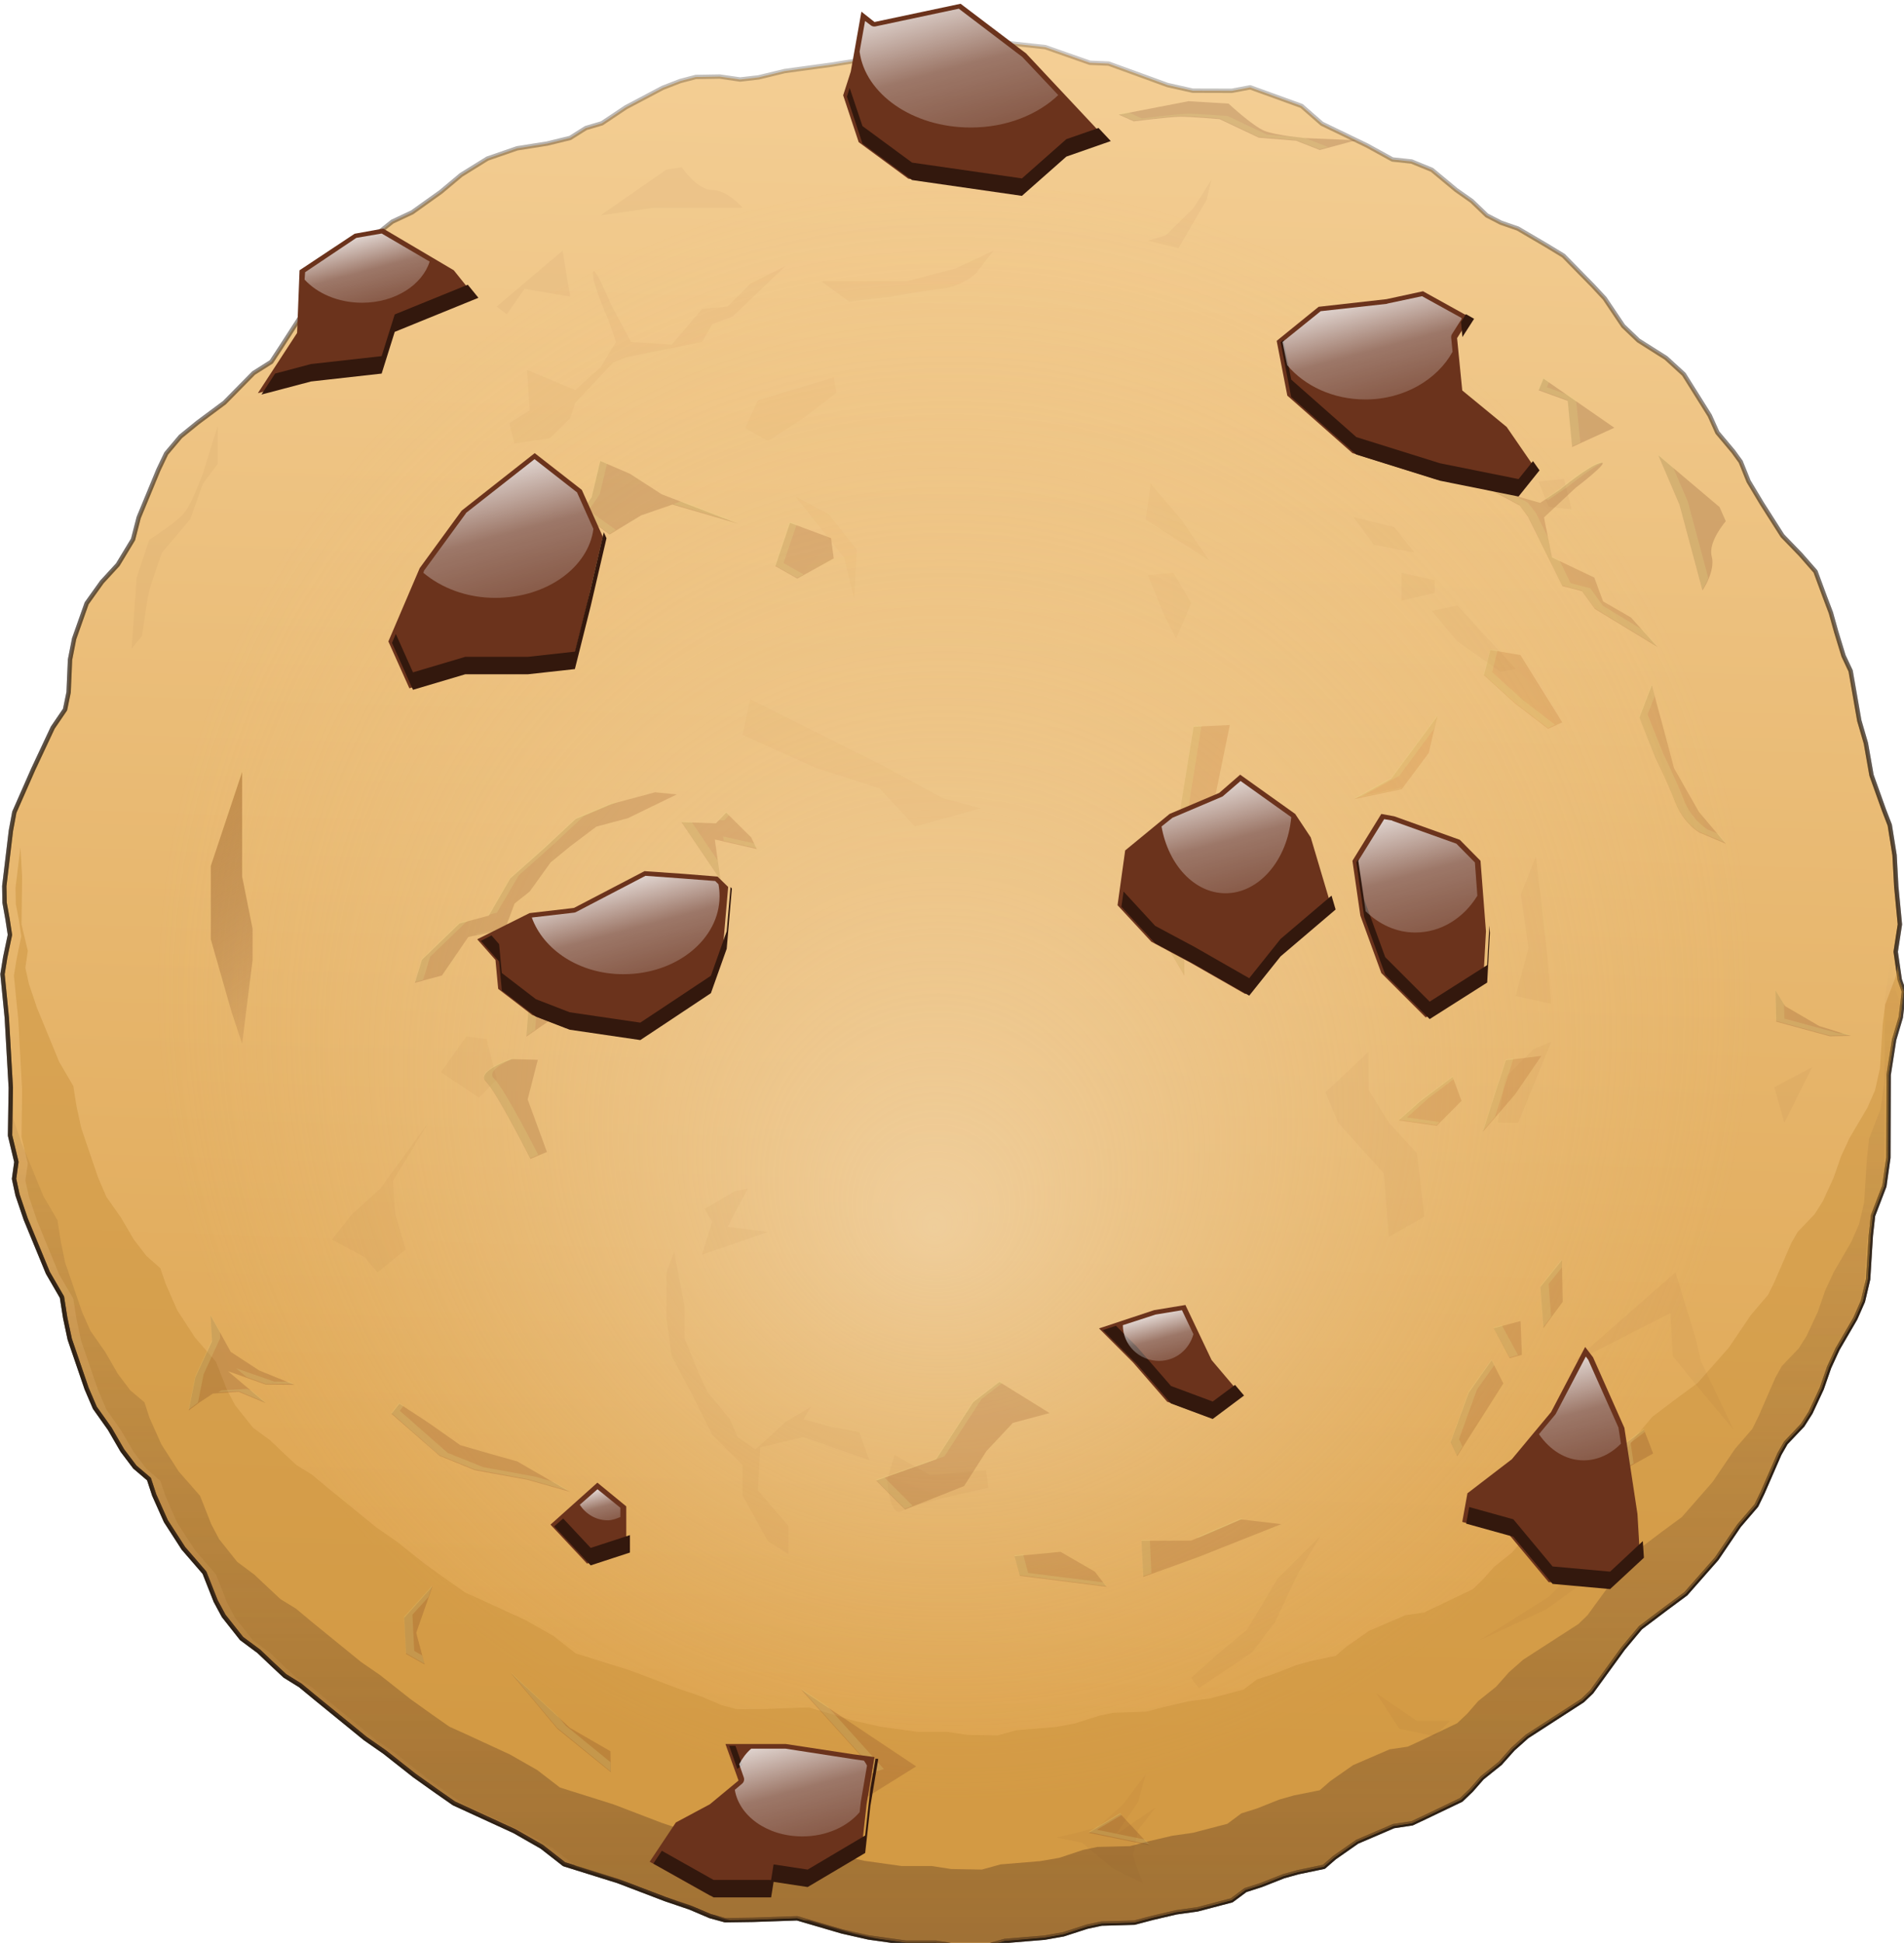
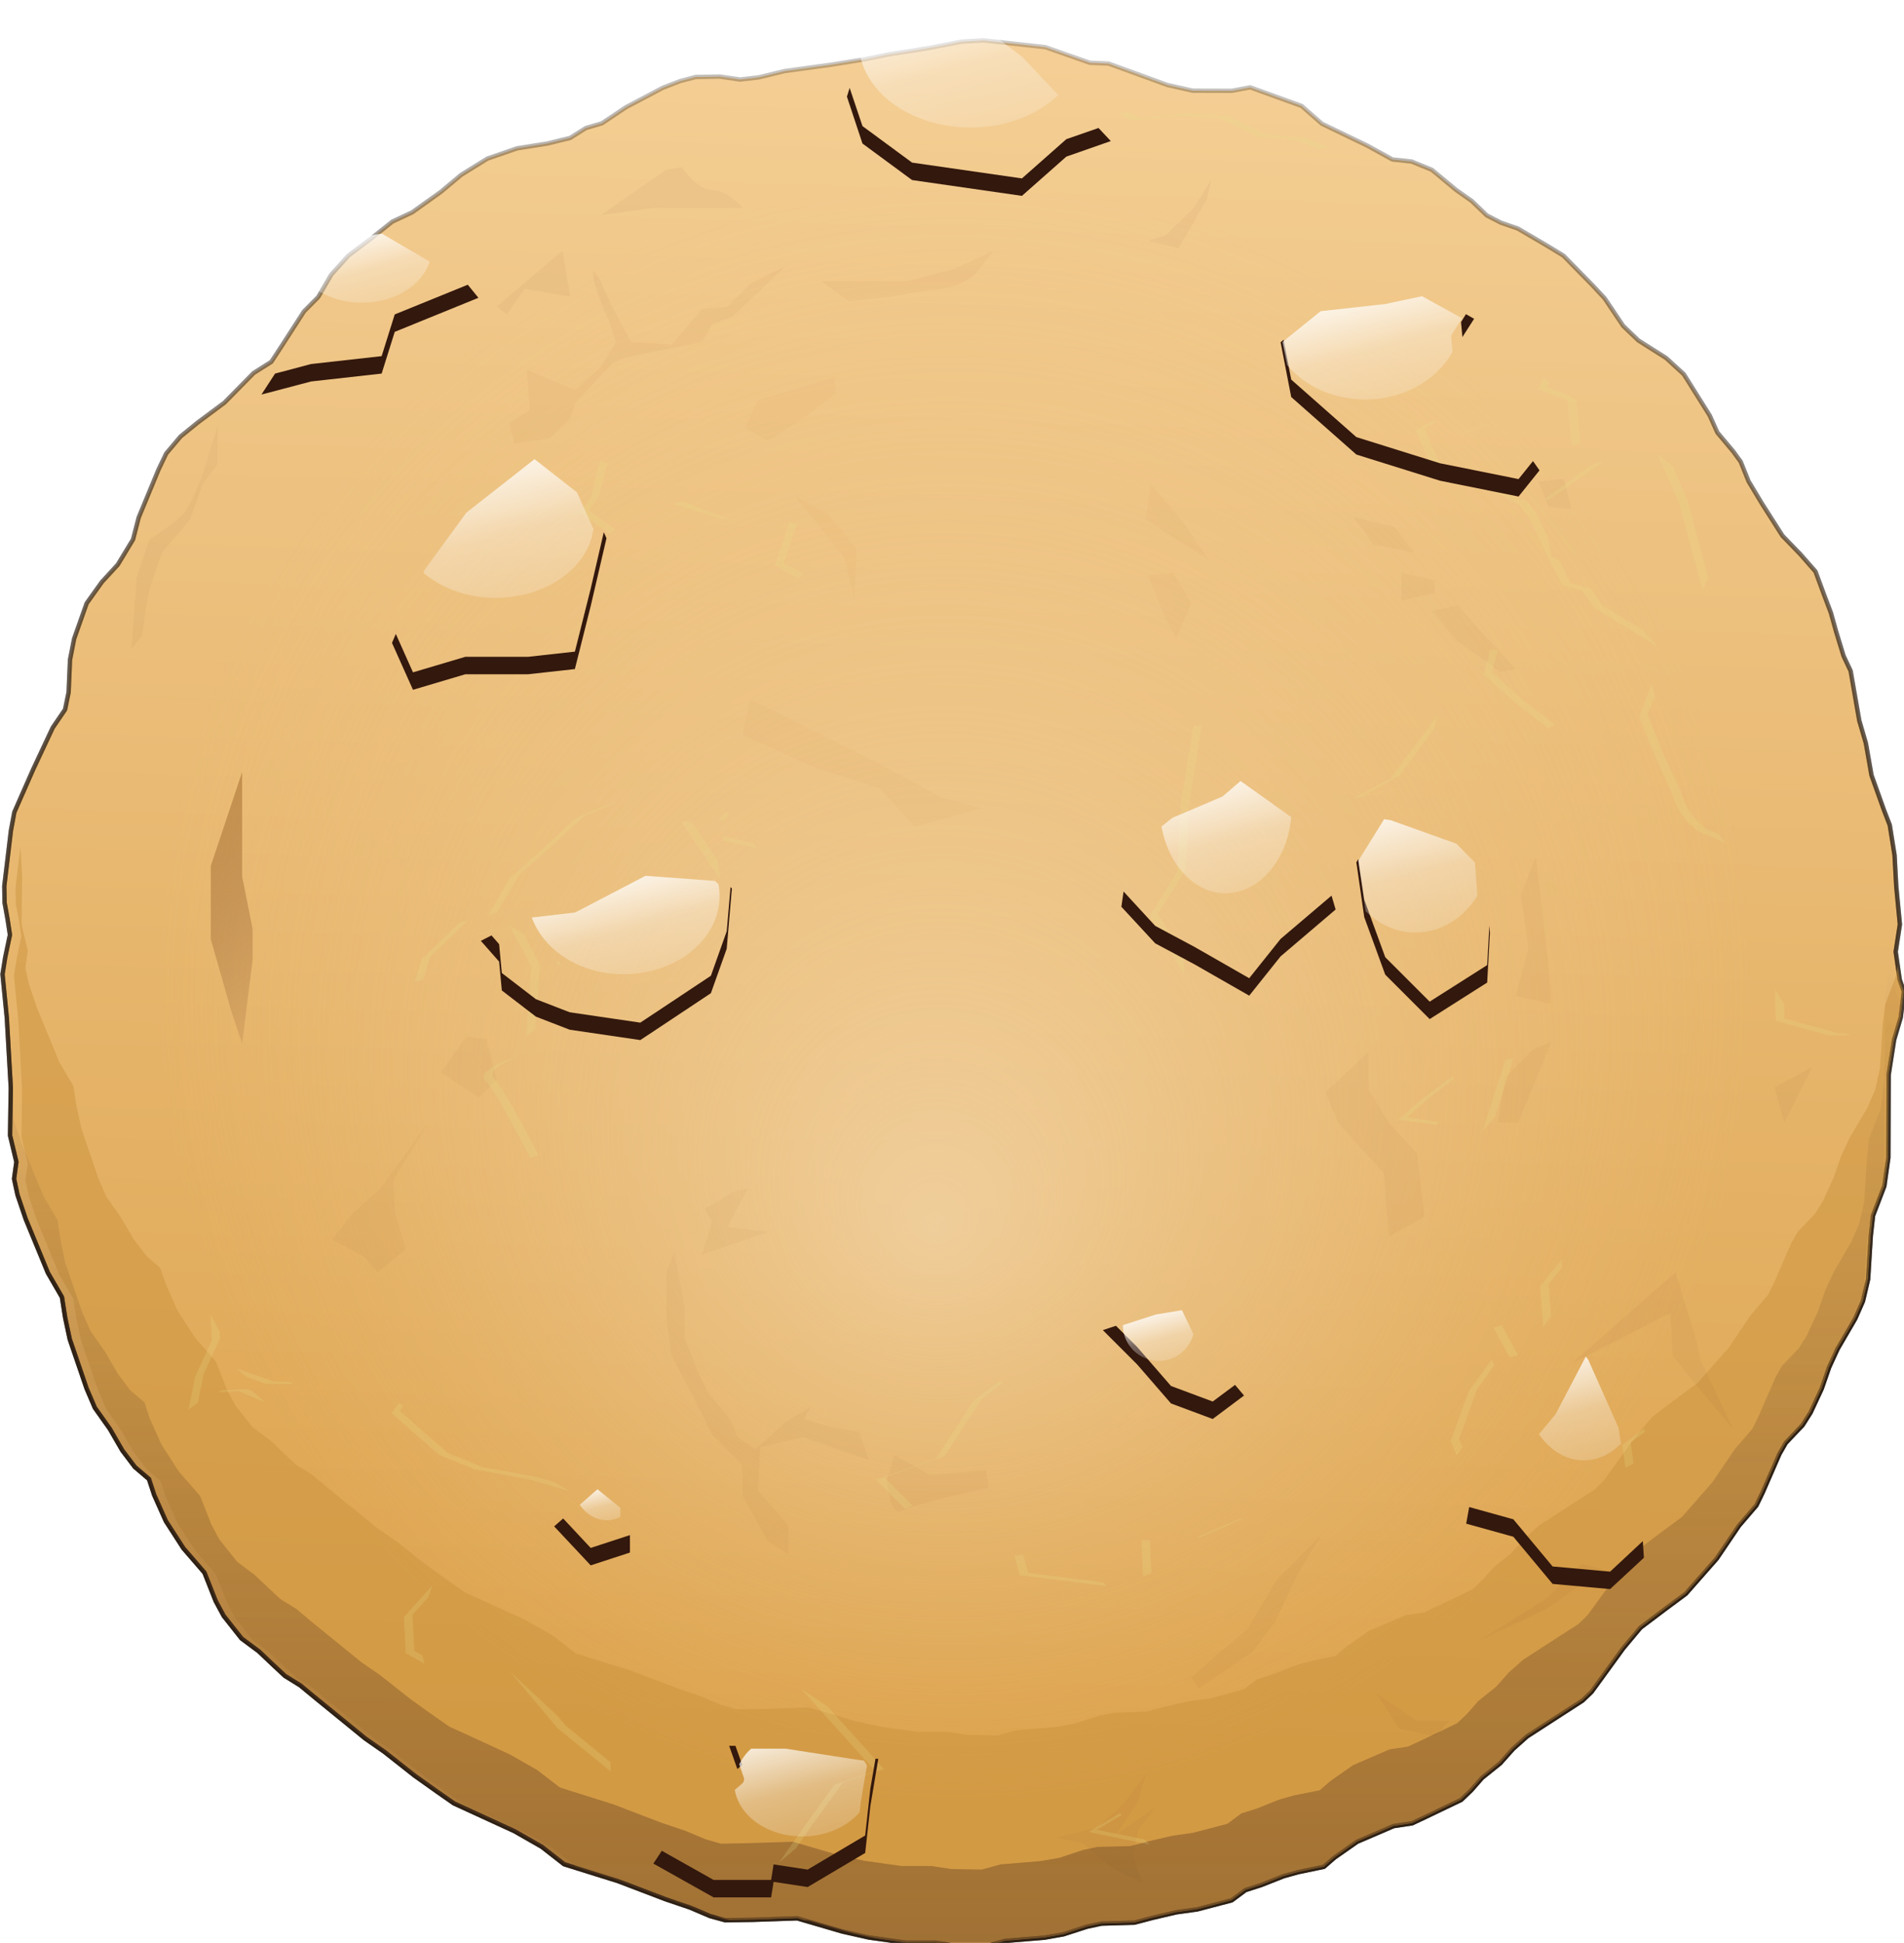
<svg xmlns="http://www.w3.org/2000/svg" xmlns:xlink="http://www.w3.org/1999/xlink" version="1.0" height="121.202" width="118.787">
  <defs>
    <linearGradient id="linearGradient5199">
      <stop id="stop5201" offset="0" style="stop-color:#f7e0bd;stop-opacity:1;" />
      <stop id="stop5203" offset="1" style="stop-color:#f1c98c;stop-opacity:0;" />
    </linearGradient>
    <linearGradient id="linearGradient5124">
      <stop id="stop5126" offset="0" style="stop-color:#2d2014;stop-opacity:1;" />
      <stop id="stop5128" offset="1" style="stop-color:#2d2014;stop-opacity:0;" />
    </linearGradient>
    <linearGradient id="linearGradient5116">
      <stop id="stop5118" offset="0" style="stop-color:#623e21;stop-opacity:1;" />
      <stop id="stop5120" offset="1" style="stop-color:#623e21;stop-opacity:0;" />
    </linearGradient>
    <linearGradient id="linearGradient5014">
      <stop id="stop5016" offset="0" style="stop-color:#ffffff;stop-opacity:0.771;" />
      <stop style="stop-color:#ffffff;stop-opacity:0.335;" offset="0.5" id="stop5042" />
      <stop id="stop5018" offset="1" style="stop-color:#ffffff;stop-opacity:0.196;" />
    </linearGradient>
    <linearGradient id="linearGradient4930">
      <stop id="stop4932" offset="0" style="stop-color:#d9a145;stop-opacity:1" />
      <stop id="stop4934" offset="1" style="stop-color:#6b331c;stop-opacity:0;" />
    </linearGradient>
    <linearGradient id="linearGradient4924">
      <stop style="stop-color:#d3ad56;stop-opacity:1;" offset="0" id="stop4926" />
      <stop style="stop-color:#6b331c;stop-opacity:0;" offset="1" id="stop4928" />
    </linearGradient>
    <linearGradient id="linearGradient4770">
      <stop style="stop-color:#ffffff;stop-opacity:0.66" offset="0" id="stop4772" />
      <stop style="stop-color:#f8f6d9;stop-opacity:0;" offset="1" id="stop4774" />
    </linearGradient>
    <linearGradient id="linearGradient4633">
      <stop id="stop4635" offset="0" style="stop-color:#ffffff;stop-opacity:1;" />
      <stop id="stop4637" offset="1" style="stop-color:#f8f6d9;stop-opacity:0;" />
    </linearGradient>
    <linearGradient id="linearGradient4380">
      <stop id="stop4382" offset="0" style="stop-color:#dca24c;stop-opacity:1" />
      <stop id="stop4384" offset="1" style="stop-color:#f7d49e;stop-opacity:1" />
    </linearGradient>
    <linearGradient id="linearGradient4342">
      <stop id="stop4344" offset="0" style="stop-color:#ca792b;stop-opacity:1;" />
      <stop id="stop4346" offset="1" style="stop-color:#622915;stop-opacity:1;" />
    </linearGradient>
    <filter id="filter4444">
      <feGaussianBlur id="feGaussianBlur4446" stdDeviation="0.389" />
    </filter>
    <filter id="filter4448">
      <feGaussianBlur id="feGaussianBlur4450" stdDeviation="0.389" />
    </filter>
    <filter id="filter4598">
      <feGaussianBlur id="feGaussianBlur4600" stdDeviation="1.371" />
    </filter>
    <filter id="filter4602">
      <feGaussianBlur id="feGaussianBlur4604" stdDeviation="1.371" />
    </filter>
    <clipPath id="clipPath4610" clipPathUnits="userSpaceOnUse">
      <path style="opacity:1;fill:url(#linearGradient4614);fill-opacity:1;stroke:none;stroke-width:3.307;stroke-linecap:round;stroke-linejoin:round;stroke-miterlimit:4;stroke-dashoffset:4.15;stroke-opacity:1" d="m 602.172,625.185 -0.38,3.166 -0.811,2.739 -0.67,4.297 -0.036,10.129 -0.492,3.477 -1.381,3.602 -0.277,2.461 -0.33,5.336 -0.628,2.678 -0.935,2.124 -2.183,3.746 -1.02,2.222 -0.905,2.605 -1.36,2.921 -0.982,1.549 -2.053,2.166 -0.778,1.355 -2.065,4.735 -0.762,1.572 -2.118,2.468 -2.737,4.039 -3.777,4.291 -2.409,1.783 -3.137,2.367 -2.127,2.546 -3.846,5.297 -1.105,1.063 -6.789,4.388 -1.72,1.534 -1.569,1.761 -2.207,1.769 -1.328,1.517 -1.233,1.181 -4.23,2.028 -1.784,0.844 -2.258,0.338 -4.451,1.909 -2.778,1.94 -1.298,1.129 -3.161,0.657 -1.763,0.492 -2.769,1.09 -1.902,0.61 -1.691,1.256 -4.201,1.102 -2.573,0.359 -2.839,0.663 -2.283,0.6 -4.016,0.116 -1.777,0.379 -2.898,0.937 -2.319,0.409 -4.837,0.399 -2.313,0.641 -3.737,-0.056 -2.402,-0.376 -3.638,0.005 -4.561,-0.637 -3.25,-0.736 -5.507,-1.612 -5.37,0.184 -3.44,0.049 -1.835,-0.505 -2.465,-1.05 -2.973,-1.007 -5.835,-2.226 -6.587,-2.059 -2.742,-2.138 -3.335,-1.904 -5.291,-2.431 -2.118,-0.973 -2.104,-1.467 -2.715,-1.929 -3.664,-2.889 -2.355,-1.641 -6.102,-4.973 -1.842,-1.521 -1.891,-1.173 -1.536,-1.432 -1.649,-1.567 -2.116,-1.571 -2.19,-2.772 -0.978,-1.815 -1.37,-3.468 -2.578,-2.981 -2.143,-3.319 -1.43,-3.202 -0.64,-1.949 -1.725,-1.47 -1.533,-2.027 -1.54,-2.658 -1.819,-2.562 -1.006,-2.345 -2.067,-6.042 -0.552,-2.601 -0.401,-2.545 -1.725,-2.98 -2.706,-6.566 -1.002,-2.947 -0.428,-1.981 0.287,-2.065 -0.776,-3.236 0.09,-5.85 -0.488,-8.551 -0.525,-5.329 0.332,-2.064 0.577,-2.751 -0.286,-1.875 -0.371,-2.068 -0.034,-2.02 0.811,-6.789 0.419,-2.251 2.313,-5.256 2.388,-5.09 1.502,-2.202 0.436,-2.115 0.173,-3.988 0.505,-2.575 1.529,-4.322 1.867,-2.614 1.939,-2.111 1.87,-3.088 0.689,-2.675 2.421,-5.856 0.947,-1.982 1.752,-2.078 2.091,-1.7 3.282,-2.443 3.573,-3.625 2.158,-1.362 1.12,-1.707 2.884,-4.471 1.738,-1.756 1.599,-2.749 2.082,-2.304 2.837,-2.134 2.542,-2.032 2.425,-1.134 3.513,-2.508 2.483,-2.078 3.222,-1.997 3.623,-1.25 3.686,-0.583 2.797,-0.685 1.931,-1.215 1.957,-0.577 2.921,-1.952 4.51,-2.384 2.149,-0.833 1.908,-0.499 2.936,-0.049 2.485,0.36 2.258,-0.26 3.197,-0.775 5.756,-0.787 4.007,-0.643 3.008,-0.622 2.633,-0.4 2.354,-0.387 3.911,-0.763 2.639,-0.149 7.577,0.827 5.454,1.914 2.281,0.097 4.116,1.493 3.088,1.127 3.102,0.695 4.765,0.013 2.255,-0.422 6.286,2.277 2.486,2.173 5.521,2.664 3.107,1.709 2.341,0.25 2.493,1.02 2.953,2.456 1.925,1.356 1.832,1.761 1.735,0.892 2.064,0.714 3.539,2.077 2.041,1.241 3.589,3.661 1.449,1.557 2.274,3.382 1.853,1.77 3.386,2.142 2.174,1.993 3.169,5.05 0.933,2.078 1.953,2.328 0.902,1.243 0.966,2.399 1.627,2.712 2.513,3.943 2.206,2.282 1.835,2.093 1.12,3.027 0.762,2.013 0.656,2.352 0.897,2.935 0.865,1.836 1.058,6.072 0.809,2.774 0.685,3.907 1.514,4.234 0.722,1.873 0.586,3.672 0.209,3.842 0.443,4.626 -0.513,3.352 0.493,3.405 z" id="path4612" />
    </clipPath>
    <linearGradient y2="452.41" x2="148.668" y1="671.074" x1="141.343" gradientTransform="matrix(1.067,0,0,1.067,327.295,0)" gradientUnits="userSpaceOnUse" id="linearGradient4614" xlink:href="#linearGradient4380" />
    <filter id="filter4746">
      <feGaussianBlur id="feGaussianBlur4748" stdDeviation="2.149" />
    </filter>
    <clipPath id="clipPath4764" clipPathUnits="userSpaceOnUse">
      <path style="opacity:1;fill:url(#linearGradient4768);fill-opacity:1;stroke:none;stroke-width:3.307;stroke-linecap:round;stroke-linejoin:round;stroke-miterlimit:4;stroke-dashoffset:4.15;stroke-opacity:1" d="m 571.488,627.742 -0.38,3.166 -0.811,2.739 -0.67,4.297 -0.036,10.129 -0.492,3.477 -1.381,3.602 -0.277,2.461 -0.33,5.336 -0.628,2.678 -0.935,2.124 -2.183,3.746 -1.02,2.222 -0.905,2.605 -1.36,2.921 -0.982,1.549 -2.053,2.166 -0.778,1.355 -2.065,4.735 -0.762,1.572 -2.118,2.468 -2.737,4.039 -3.777,4.291 -2.409,1.783 -3.137,2.367 -2.127,2.546 -3.846,5.297 -1.105,1.063 -6.789,4.388 -1.72,1.534 -1.569,1.761 -2.207,1.769 -1.328,1.517 -1.233,1.181 -4.23,2.028 -1.784,0.844 -2.258,0.338 -4.451,1.909 -2.778,1.94 -1.298,1.129 -3.161,0.657 -1.763,0.492 -2.769,1.09 -1.902,0.61 -1.691,1.256 -4.201,1.102 -2.573,0.359 -2.839,0.663 -2.283,0.6 -4.016,0.116 -1.777,0.379 -2.898,0.937 -2.319,0.409 -4.837,0.399 -2.313,0.641 -3.737,-0.056 -2.402,-0.376 -3.638,0.005 -4.561,-0.637 -3.25,-0.736 -5.507,-1.612 -5.37,0.184 -3.44,0.049 -1.835,-0.505 -2.465,-1.05 -2.973,-1.007 -5.835,-2.226 -6.587,-2.059 -2.742,-2.138 -3.335,-1.904 -5.291,-2.431 -2.118,-0.973 -2.104,-1.467 -2.715,-1.929 -3.664,-2.889 -2.355,-1.641 -6.102,-4.973 -1.842,-1.521 -1.891,-1.173 -1.536,-1.432 -1.649,-1.567 -2.116,-1.571 -2.19,-2.772 -0.978,-1.815 -1.37,-3.468 -2.578,-2.981 -2.143,-3.319 -1.43,-3.202 -0.64,-1.949 -1.725,-1.47 -1.533,-2.027 -1.54,-2.658 -1.819,-2.562 -1.006,-2.345 -2.067,-6.042 -0.552,-2.601 -0.401,-2.545 -1.725,-2.98 -2.706,-6.566 -1.002,-2.947 -0.428,-1.981 0.287,-2.065 -0.776,-3.236 0.09,-5.85 -0.488,-8.551 -0.525,-5.329 0.332,-2.064 0.577,-2.751 -0.286,-1.875 -0.371,-2.068 -0.034,-2.02 0.811,-6.789 0.419,-2.251 2.313,-5.256 2.388,-5.09 1.502,-2.202 0.436,-2.115 0.173,-3.988 0.505,-2.575 1.529,-4.322 1.867,-2.614 1.939,-2.111 1.87,-3.088 0.689,-2.675 2.421,-5.856 0.947,-1.982 1.752,-2.078 2.091,-1.7 3.282,-2.443 3.573,-3.625 2.158,-1.362 1.12,-1.707 2.884,-4.471 1.738,-1.756 1.599,-2.749 2.082,-2.304 2.837,-2.134 2.542,-2.032 2.425,-1.134 3.513,-2.508 2.483,-2.078 3.222,-1.997 3.623,-1.25 3.686,-0.583 2.797,-0.685 1.931,-1.215 1.957,-0.577 2.921,-1.952 4.51,-2.384 2.149,-0.833 1.908,-0.499 2.936,-0.049 2.485,0.36 2.258,-0.26 3.197,-0.775 5.756,-0.787 4.007,-0.643 3.008,-0.622 2.633,-0.4 2.354,-0.387 3.911,-0.763 2.639,-0.149 7.577,0.827 5.454,1.914 2.281,0.097 4.116,1.493 3.088,1.127 3.102,0.695 4.765,0.013 2.255,-0.422 6.286,2.277 2.486,2.173 5.521,2.664 3.107,1.709 2.341,0.25 2.493,1.02 2.953,2.456 1.925,1.356 1.832,1.761 1.735,0.892 2.064,0.714 3.539,2.077 2.041,1.241 3.589,3.661 1.449,1.557 2.274,3.382 1.852,1.77 3.386,2.142 2.174,1.993 3.169,5.05 0.933,2.078 1.953,2.328 0.902,1.243 0.966,2.399 1.627,2.712 2.513,3.943 2.206,2.282 1.835,2.093 1.12,3.027 0.762,2.013 0.656,2.352 0.897,2.935 0.865,1.836 1.058,6.072 0.809,2.774 0.685,3.907 1.514,4.234 0.722,1.873 0.586,3.672 0.209,3.842 0.443,4.626 -0.513,3.352 0.493,3.405 z" id="path4766" />
    </clipPath>
    <linearGradient y2="452.41" x2="148.668" y1="671.074" x1="141.343" gradientTransform="matrix(1.067,0,0,1.067,296.611,2.557)" gradientUnits="userSpaceOnUse" id="linearGradient4768" xlink:href="#linearGradient4380" />
    <filter id="filter4860">
      <feGaussianBlur id="feGaussianBlur4862" stdDeviation="0.915" />
    </filter>
    <linearGradient gradientTransform="scale(1.067)" y2="452.41" x2="148.668" y1="671.074" x1="141.343" gradientUnits="userSpaceOnUse" id="linearGradient5161" xlink:href="#linearGradient4380" />
    <linearGradient gradientTransform="scale(1.067)" y2="449.02" x2="161.078" y1="626.154" x1="155.751" gradientUnits="userSpaceOnUse" id="linearGradient5163" xlink:href="#linearGradient5124" />
    <linearGradient y2="734.938" x2="756.318" y1="467.652" x1="765.988" gradientTransform="translate(-358.378,2)" gradientUnits="userSpaceOnUse" id="linearGradient5165" xlink:href="#linearGradient4770" />
    <linearGradient y2="579.621" x2="455.883" y1="704.275" x1="455.883" gradientTransform="translate(-1,1)" gradientUnits="userSpaceOnUse" id="linearGradient5167" xlink:href="#linearGradient5116" />
    <radialGradient r="96.332" fy="521.717" fx="137.58" cy="589.8" cx="150.765" gradientTransform="matrix(1,0,0,1.021,0,-12.432)" gradientUnits="userSpaceOnUse" id="radialGradient5169" xlink:href="#linearGradient4342" />
    <radialGradient r="96.332" fy="521.717" fx="137.58" cy="589.8" cx="150.765" gradientTransform="matrix(1,0,0,1.021,0,-12.432)" gradientUnits="userSpaceOnUse" id="radialGradient5171" xlink:href="#linearGradient4342" />
    <linearGradient gradientTransform="scale(1.067)" y2="553.579" x2="340.594" y1="553.579" x1="325.092" gradientUnits="userSpaceOnUse" id="linearGradient5173" xlink:href="#linearGradient5014" />
    <linearGradient gradientTransform="scale(1.067)" y2="624.962" x2="341.721" y1="624.962" x1="334.019" gradientUnits="userSpaceOnUse" id="linearGradient5175" xlink:href="#linearGradient5014" />
    <linearGradient gradientTransform="scale(1.067)" y2="515.49" x2="382.302" y1="515.49" x1="370.763" gradientUnits="userSpaceOnUse" id="linearGradient5177" xlink:href="#linearGradient5014" />
    <linearGradient gradientTransform="scale(1.067)" y2="617.63" x2="378.512" y1="617.63" x1="363.819" gradientUnits="userSpaceOnUse" id="linearGradient5179" xlink:href="#linearGradient5014" />
    <linearGradient gradientTransform="scale(1.067)" y2="546.159" x2="432.613" y1="546.159" x1="420.424" gradientUnits="userSpaceOnUse" id="linearGradient5181" xlink:href="#linearGradient5014" />
    <linearGradient gradientTransform="scale(1.067)" y2="526.588" x2="442.659" y1="526.588" x1="428.912" gradientUnits="userSpaceOnUse" id="linearGradient5183" xlink:href="#linearGradient5014" />
    <linearGradient gradientTransform="scale(1.067)" y2="615.085" x2="423.968" y1="615.085" x1="413.264" gradientUnits="userSpaceOnUse" id="linearGradient5185" xlink:href="#linearGradient5014" />
    <linearGradient gradientTransform="scale(1.067)" y2="568.836" x2="482.379" y1="568.836" x1="477.003" gradientUnits="userSpaceOnUse" id="linearGradient5187" xlink:href="#linearGradient5014" />
    <linearGradient gradientTransform="scale(1.067)" y2="525.183" x2="506.044" y1="525.183" x1="494.423" gradientUnits="userSpaceOnUse" id="linearGradient5189" xlink:href="#linearGradient5014" />
    <linearGradient gradientTransform="scale(1.067)" y2="635.829" x2="483.615" y1="635.829" x1="479.787" gradientUnits="userSpaceOnUse" id="linearGradient5191" xlink:href="#linearGradient5014" />
    <linearGradient gradientTransform="scale(1.067)" y2="621.652" x2="524.662" y1="621.652" x1="513.085" gradientUnits="userSpaceOnUse" id="linearGradient5193" xlink:href="#linearGradient5014" />
    <linearGradient gradientTransform="scale(1.067)" y2="592.104" x2="77.908" y1="548.954" x1="46.745" gradientUnits="userSpaceOnUse" id="linearGradient5195" xlink:href="#linearGradient4930" />
    <radialGradient gradientUnits="userSpaceOnUse" gradientTransform="matrix(0.894,-0.009,0.01,0.908,19.969,94.232)" r="109.279" fy="618.054" fx="145.521" cy="586.32" cx="148.668" id="radialGradient5205" xlink:href="#linearGradient5199" />
    <linearGradient gradientTransform="scale(1.067)" y2="449.02" x2="161.078" y1="626.154" x1="155.751" gradientUnits="userSpaceOnUse" id="linearGradient107" xlink:href="#linearGradient5124" />
  </defs>
  <g transform="matrix(0.51,0,0,0.51,-21.408,-256.993)" id="g5132">
    <g id="g5079">
      <path id="path2319" d="m 274.877,625.185 -0.38,3.166 -0.811,2.739 -0.67,4.297 -0.036,10.129 -0.492,3.477 -1.381,3.602 -0.277,2.461 -0.33,5.336 -0.628,2.678 -0.935,2.124 -2.183,3.746 -1.02,2.222 -0.905,2.605 -1.36,2.921 -0.982,1.549 -2.053,2.166 -0.778,1.355 -2.065,4.735 -0.762,1.572 -2.118,2.468 -2.737,4.039 -3.777,4.291 -2.409,1.783 -3.137,2.367 -2.127,2.546 -3.846,5.297 -1.105,1.063 -6.789,4.388 -1.72,1.534 -1.569,1.761 -2.207,1.769 -1.328,1.517 -1.233,1.181 -4.23,2.028 -1.784,0.844 -2.258,0.338 -4.451,1.909 -2.778,1.94 -1.298,1.129 -3.161,0.657 -1.763,0.492 -2.769,1.09 -1.902,0.61 -1.691,1.256 -4.201,1.102 -2.573,0.359 -2.839,0.663 -2.283,0.6 -4.016,0.116 -1.777,0.379 -2.898,0.937 -2.319,0.409 -4.837,0.399 -2.313,0.641 -3.737,-0.056 -2.402,-0.376 -3.638,0.005 -4.561,-0.637 -3.25,-0.736 -5.507,-1.612 -5.37,0.184 -3.44,0.049 -1.835,-0.505 -2.465,-1.05 -2.973,-1.007 -5.835,-2.226 -6.587,-2.059 -2.742,-2.138 -3.335,-1.904 -5.291,-2.431 -2.118,-0.973 -2.104,-1.467 -2.715,-1.929 -3.664,-2.889 -2.355,-1.641 -6.102,-4.973 -1.842,-1.521 -1.891,-1.173 -1.536,-1.432 -1.649,-1.567 -2.116,-1.571 -2.19,-2.772 -0.978,-1.815 -1.37,-3.468 -2.578,-2.981 -2.143,-3.319 -1.43,-3.202 -0.64,-1.949 -1.725,-1.47 -1.533,-2.027 -1.54,-2.658 -1.819,-2.562 -1.006,-2.345 -2.067,-6.042 -0.552,-2.601 -0.401,-2.545 -1.725,-2.98 -2.706,-6.566 -1.002,-2.947 -0.428,-1.981 0.287,-2.065 -0.776,-3.236 0.09,-5.85 -0.488,-8.551 -0.525,-5.329 0.332,-2.064 0.577,-2.751 -0.286,-1.875 -0.371,-2.068 -0.034,-2.02 0.811,-6.789 0.419,-2.251 2.313,-5.256 2.388,-5.09 1.502,-2.202 0.436,-2.115 0.173,-3.988 0.505,-2.575 1.529,-4.322 1.867,-2.614 1.939,-2.111 1.87,-3.088 0.689,-2.675 2.421,-5.856 0.947,-1.982 1.752,-2.078 2.091,-1.7 3.282,-2.443 3.573,-3.625 2.158,-1.362 1.12,-1.707 2.884,-4.471 1.738,-1.756 1.599,-2.749 2.082,-2.304 2.837,-2.134 2.542,-2.032 2.425,-1.134 3.513,-2.508 2.483,-2.078 3.222,-1.997 3.623,-1.25 3.686,-0.583 2.797,-0.685 1.931,-1.215 1.957,-0.577 2.921,-1.952 4.51,-2.384 2.149,-0.833 1.908,-0.499 2.936,-0.049 2.485,0.36 2.258,-0.26 3.197,-0.775 5.756,-0.787 4.007,-0.643 3.008,-0.622 2.633,-0.4 2.354,-0.387 3.911,-0.763 2.639,-0.149 7.577,0.827 5.454,1.914 2.281,0.097 4.116,1.493 3.088,1.127 3.102,0.695 4.765,0.013 2.255,-0.422 6.286,2.277 2.486,2.173 5.521,2.664 3.107,1.709 2.341,0.25 2.493,1.02 2.953,2.456 1.925,1.356 1.832,1.761 1.735,0.892 2.064,0.714 3.539,2.077 2.041,1.241 3.589,3.661 1.449,1.557 2.274,3.382 1.852,1.77 3.386,2.142 2.174,1.993 3.169,5.05 0.933,2.078 1.953,2.328 0.902,1.243 0.966,2.399 1.627,2.712 2.513,3.943 2.206,2.282 1.835,2.093 1.12,3.027 0.762,2.013 0.656,2.352 0.897,2.935 0.865,1.836 1.058,6.072 0.809,2.774 0.685,3.907 1.514,4.234 0.722,1.873 0.586,3.672 0.209,3.842 0.443,4.626 -0.513,3.352 0.493,3.405 z" style="opacity:1;fill:url(#linearGradient5161);fill-opacity:1;stroke:url(#linearGradient107);stroke-width:0.533;stroke-linecap:round;stroke-linejoin:round;stroke-miterlimit:4;stroke-dasharray:none;stroke-dashoffset:4.15;stroke-opacity:1" />
      <path style="opacity:0.624;fill:url(#radialGradient5205);fill-opacity:1;stroke:url(#linearGradient5163);stroke-width:0.533;stroke-linecap:round;stroke-linejoin:round;stroke-miterlimit:4;stroke-dasharray:none;stroke-dashoffset:4.15;stroke-opacity:1" d="m 274.877,625.185 -0.38,3.166 -0.811,2.739 -0.67,4.297 -0.036,10.129 -0.492,3.477 -1.381,3.602 -0.277,2.461 -0.33,5.336 -0.628,2.678 -0.935,2.124 -2.183,3.746 -1.02,2.222 -0.905,2.605 -1.36,2.921 -0.982,1.549 -2.053,2.166 -0.778,1.355 -2.065,4.735 -0.762,1.572 -2.118,2.468 -2.737,4.039 -3.777,4.291 -2.409,1.783 -3.137,2.367 -2.127,2.546 -3.846,5.297 -1.105,1.063 -6.789,4.388 -1.72,1.534 -1.569,1.761 -2.207,1.769 -1.328,1.517 -1.233,1.181 -4.23,2.028 -1.784,0.844 -2.258,0.338 -4.451,1.909 -2.778,1.94 -1.298,1.129 -3.161,0.657 -1.763,0.492 -2.769,1.09 -1.902,0.61 -1.691,1.256 -4.201,1.102 -2.573,0.359 -2.839,0.663 -2.283,0.6 -4.016,0.116 -1.777,0.379 -2.898,0.937 -2.319,0.409 -4.837,0.399 -2.313,0.641 -3.737,-0.056 -2.402,-0.376 -3.638,0.005 -4.561,-0.637 -3.25,-0.736 -5.507,-1.612 -5.37,0.184 -3.44,0.049 -1.835,-0.505 -2.465,-1.05 -2.973,-1.007 -5.835,-2.226 -6.587,-2.059 -2.742,-2.138 -3.335,-1.904 -5.291,-2.431 -2.118,-0.973 -2.104,-1.467 -2.715,-1.929 -3.664,-2.889 -2.355,-1.641 -6.102,-4.973 -1.842,-1.521 -1.891,-1.173 -1.536,-1.432 -1.649,-1.567 -2.116,-1.571 -2.19,-2.772 -0.978,-1.815 -1.37,-3.468 -2.578,-2.981 -2.143,-3.319 -1.43,-3.202 -0.64,-1.949 -1.725,-1.47 -1.533,-2.027 -1.54,-2.658 -1.819,-2.562 -1.006,-2.345 -2.067,-6.042 -0.552,-2.601 -0.401,-2.545 -1.725,-2.98 -2.706,-6.566 -1.002,-2.947 -0.428,-1.981 0.287,-2.065 -0.776,-3.236 0.09,-5.85 -0.488,-8.551 -0.525,-5.329 0.332,-2.064 0.577,-2.751 -0.286,-1.875 -0.371,-2.068 -0.034,-2.02 0.811,-6.789 0.419,-2.251 2.313,-5.256 2.388,-5.09 1.502,-2.202 0.436,-2.115 0.173,-3.988 0.505,-2.575 1.529,-4.322 1.867,-2.614 1.939,-2.111 1.87,-3.088 0.689,-2.675 2.421,-5.856 0.947,-1.982 1.752,-2.078 2.091,-1.7 3.282,-2.443 3.573,-3.625 2.158,-1.362 1.12,-1.707 2.884,-4.471 1.738,-1.756 1.599,-2.749 2.082,-2.304 2.837,-2.134 2.542,-2.032 2.425,-1.134 3.513,-2.508 2.483,-2.078 3.222,-1.997 3.623,-1.25 3.686,-0.583 2.797,-0.685 1.931,-1.215 1.957,-0.577 2.921,-1.952 4.51,-2.384 2.149,-0.833 1.908,-0.499 2.936,-0.049 2.485,0.36 2.258,-0.26 3.197,-0.775 5.756,-0.787 4.007,-0.643 3.008,-0.622 2.633,-0.4 2.354,-0.387 3.911,-0.763 2.639,-0.149 7.577,0.827 5.454,1.914 2.281,0.097 4.116,1.493 3.088,1.127 3.102,0.695 4.765,0.013 2.255,-0.422 6.286,2.277 2.486,2.173 5.521,2.664 3.107,1.709 2.341,0.25 2.493,1.02 2.953,2.456 1.925,1.356 1.832,1.761 1.735,0.892 2.064,0.714 3.539,2.077 2.041,1.241 3.589,3.661 1.449,1.557 2.274,3.382 1.852,1.77 3.386,2.142 2.174,1.993 3.169,5.05 0.933,2.078 1.953,2.328 0.902,1.243 0.966,2.399 1.627,2.712 2.513,3.943 2.206,2.282 1.835,2.093 1.12,3.027 0.762,2.013 0.656,2.352 0.897,2.935 0.865,1.836 1.058,6.072 0.809,2.774 0.685,3.907 1.514,4.234 0.722,1.873 0.586,3.672 0.209,3.842 0.443,4.626 -0.513,3.352 0.493,3.405 z" id="path5197" />
      <g transform="translate(-327.295)" clip-path="url(#clipPath4610)" id="g4606">
        <path transform="scale(1.067)" style="opacity:0.696;fill:#c9913d;fill-opacity:1;stroke:none;stroke-width:3.1;stroke-linecap:round;stroke-linejoin:round;stroke-miterlimit:4;stroke-dashoffset:4.15;stroke-opacity:1;filter:url(#filter4602)" d="m 564.398,568.719 -0.406,2.562 -0.031,9.5 -0.469,3.281 -1.281,3.375 -0.281,2.281 -0.312,5 -0.562,2.531 -0.875,2 -2.062,3.5 -0.969,2.094 -0.844,2.438 -1.25,2.719 -0.938,1.469 -1.938,2.031 -0.719,1.25 -1.938,4.469 -0.719,1.469 -1.969,2.312 -2.562,3.781 -3.562,4.031 -2.25,1.656 -2.938,2.219 -2,2.375 -3.594,4.969 -1.031,1 -6.375,4.125 -1.625,1.438 -1.469,1.656 -2.062,1.656 -1.25,1.406 -1.156,1.125 -3.969,1.906 -1.656,0.781 -2.125,0.312 -4.156,1.781 -2.625,1.844 -1.219,1.031 -2.969,0.625 -1.625,0.469 -2.625,1.031 -1.781,0.562 -1.562,1.188 -3.938,1.031 -2.438,0.312 -2.656,0.625 -2.125,0.562 -3.781,0.125 -1.656,0.344 -2.719,0.875 -2.188,0.406 -4.531,0.375 -2.156,0.594 -3.5,-0.062 -2.25,-0.344 h -3.406 l -4.281,-0.594 -3.062,-0.688 -5.156,-1.531 -5.031,0.188 -3.219,0.031 -1.719,-0.469 -2.312,-0.969 -2.781,-0.969 -5.469,-2.062 -6.188,-1.938 -2.562,-2 -3.125,-1.781 -4.969,-2.281 -2,-0.906 -1.969,-1.375 -2.531,-1.812 -3.438,-2.719 -2.219,-1.531 -5.719,-4.656 -1.719,-1.438 -1.781,-1.094 -1.438,-1.344 -1.531,-1.469 -2,-1.469 -2.062,-2.594 -0.906,-1.719 -1.281,-3.25 -2.406,-2.781 -2.031,-3.125 -1.312,-3 -0.625,-1.812 -1.594,-1.406 -1.438,-1.875 -1.469,-2.5 -1.688,-2.406 -0.938,-2.188 -1.938,-5.688 -0.531,-2.438 -0.375,-2.375 -1.625,-2.781 -2.531,-6.156 -0.938,-2.781 -0.406,-1.844 0.281,-1.938 -0.719,-3.031 0.062,-5.5 -0.188,-3.344 -0.562,4.625 0.031,1.875 0.375,1.938 0.25,1.781 -0.531,2.562 -0.312,1.938 0.5,5 0.438,8.031 -0.062,5.469 0.719,3.031 -0.281,1.938 0.406,1.844 0.938,2.781 2.531,6.156 1.625,2.781 0.375,2.406 0.531,2.438 1.938,5.656 0.938,2.188 1.688,2.406 1.469,2.5 1.438,1.906 1.594,1.375 0.625,1.812 1.312,3 2.031,3.125 2.406,2.781 1.281,3.25 0.906,1.719 2.062,2.594 2,1.469 1.531,1.469 1.438,1.344 1.781,1.094 1.719,1.438 5.719,4.656 2.219,1.531 3.438,2.719 2.531,1.812 1.969,1.375 2,0.906 4.969,2.281 3.125,1.781 2.562,2 6.188,1.938 5.469,2.094 2.781,0.938 2.312,0.969 1.719,0.5 3.219,-0.062 5.031,-0.156 5.156,1.5 3.062,0.688 4.281,0.594 h 3.406 l 2.25,0.344 3.5,0.062 2.156,-0.594 4.531,-0.375 2.188,-0.375 2.719,-0.906 1.656,-0.344 3.781,-0.094 2.125,-0.562 2.656,-0.625 2.438,-0.344 3.938,-1.031 1.562,-1.188 1.781,-0.562 2.625,-1.031 1.625,-0.469 2.969,-0.594 1.219,-1.062 2.625,-1.812 4.156,-1.812 2.125,-0.312 1.656,-0.781 3.969,-1.906 1.156,-1.094 1.25,-1.438 2.062,-1.656 1.469,-1.656 1.625,-1.438 6.375,-4.094 1.031,-1 3.594,-4.969 2,-2.406 2.938,-2.219 2.25,-1.656 3.562,-4.031 2.562,-3.781 1.969,-2.312 0.719,-1.469 1.938,-4.438 0.719,-1.281 1.938,-2.031 0.938,-1.438 1.25,-2.75 0.844,-2.438 0.969,-2.094 2.062,-3.5 0.875,-2 0.562,-2.5 0.312,-5 0.281,-2.312 1.281,-3.375 0.469,-3.281 0.031,-9.469 0.625,-4.031 0.75,-2.562 0.375,-2.969 -0.469,-1.375 -0.469,-3.188 0.469,-3.156 -0.406,-4.312 -0.188,-3.625 z" id="path4458" />
        <path transform="scale(1.067)" style="opacity:0.696;fill:url(#linearGradient5167);fill-opacity:1;stroke:none;stroke-width:3.1;stroke-linecap:round;stroke-linejoin:round;stroke-miterlimit:4;stroke-dashoffset:4.15;stroke-opacity:1;filter:url(#filter4598)" d="m 346.617,570.125 -0.219,2.031 0.312,-1.531 z m 216.5,11.469 -0.312,1.062 -0.625,4.031 -0.031,9.469 -0.469,3.281 -1.312,3.375 -0.25,2.312 -0.312,5 -0.594,2.5 -0.875,2 -2.031,3.5 -0.969,2.094 -0.844,2.438 -1.281,2.75 -0.906,1.438 -1.938,2.031 -0.719,1.281 -1.938,4.438 -0.719,1.469 -2,2.312 -2.562,3.781 -3.531,4.031 -2.25,1.656 -2.938,2.219 -2,2.406 -3.625,4.969 -1.031,1 -6.344,4.094 -1.625,1.438 -1.469,1.656 -2.062,1.656 -1.25,1.438 -1.156,1.094 -3.969,1.906 -1.688,0.781 -2.094,0.312 -4.188,1.812 -2.594,1.812 -1.219,1.062 -2.969,0.594 -1.656,0.469 -2.594,1.031 -1.781,0.562 -1.594,1.188 -3.938,1.031 -2.406,0.344 -2.656,0.625 -2.156,0.562 -3.75,0.094 -1.656,0.344 -2.719,0.906 -2.188,0.375 -4.531,0.375 -2.156,0.594 -3.5,-0.062 -2.25,-0.344 h -3.438 l -4.25,-0.594 -3.062,-0.688 -5.156,-1.5 -5.031,0.156 -3.219,0.062 -1.75,-0.5 -2.312,-0.969 -2.781,-0.938 -5.469,-2.094 -6.156,-1.938 -2.594,-2 -3.125,-1.781 -4.938,-2.281 -2,-0.906 -1.969,-1.375 -2.531,-1.812 -3.438,-2.719 -2.219,-1.531 -5.719,-4.656 -1.719,-1.438 -1.781,-1.094 -1.438,-1.344 -1.562,-1.469 -1.969,-1.469 -2.062,-2.594 -0.906,-1.719 -1.281,-3.25 -2.438,-2.781 -2,-3.125 -1.344,-3 -0.594,-1.812 -1.625,-1.375 -1.438,-1.906 -1.438,-2.5 -1.688,-2.406 -0.969,-2.188 -1.938,-5.656 -0.5,-2.438 -0.375,-2.406 -1.625,-2.781 -2.531,-6.156 -0.938,-2.781 -0.406,-1.844 0.281,-1.938 -0.75,-3.031 0.094,-5.469 -0.375,-6.219 -0.25,1.25 -0.312,1.938 0.469,5 0.469,8.031 -0.094,5.469 0.75,3.031 -0.281,1.938 0.406,1.844 0.938,2.781 2.531,6.156 1.625,2.781 0.375,2.406 0.5,2.438 1.938,5.656 0.969,2.188 1.688,2.406 1.438,2.5 1.438,1.906 1.625,1.375 0.594,1.812 1.344,3 2,3.125 2.438,2.781 1.281,3.25 0.906,1.719 2.062,2.594 1.969,1.469 1.562,1.469 1.438,1.344 1.781,1.094 1.719,1.438 5.719,4.656 2.219,1.531 3.438,2.719 2.531,1.812 1.969,1.375 2,0.906 4.938,2.281 3.125,1.781 2.594,2 6.156,1.938 5.469,2.094 2.781,0.938 2.312,0.969 1.75,0.5 3.219,-0.062 5.031,-0.156 5.156,1.5 3.062,0.688 4.25,0.594 h 3.438 l 2.25,0.344 3.5,0.062 2.156,-0.594 4.531,-0.375 2.188,-0.375 2.719,-0.906 1.656,-0.344 3.75,-0.094 2.156,-0.562 2.656,-0.625 2.406,-0.344 3.938,-1.031 1.594,-1.188 1.781,-0.562 2.594,-1.031 1.656,-0.469 2.969,-0.594 1.219,-1.062 2.594,-1.812 4.188,-1.812 2.094,-0.312 1.688,-0.781 3.969,-1.906 1.156,-1.094 1.25,-1.438 2.062,-1.656 1.469,-1.656 1.625,-1.438 6.344,-4.094 1.031,-1 3.625,-4.969 2,-2.406 2.938,-2.219 2.25,-1.656 3.531,-4.031 2.562,-3.781 2,-2.312 0.719,-1.469 1.938,-4.438 0.719,-1.281 1.938,-2.031 0.906,-1.438 1.281,-2.75 0.844,-2.438 0.969,-2.094 2.031,-3.5 0.875,-2 0.594,-2.5 0.312,-5 0.25,-2.312 1.312,-3.375 0.469,-3.281 0.031,-9.469 0.625,-4.031 0.75,-2.562 0.344,-2.969 -0.469,-1.375 -0.469,-3.188 z" id="path4472" />
      </g>
      <path transform="scale(1.067)" id="path4278" d="m 117.503,491.438 -1.758,0.273 -7.547,5.243 6.092,-0.879 h 10.183 c -1e-5,0 -1.742,-2.031 -3.485,-2.031 -1.744,0 -3.485,-2.606 -3.485,-2.606 z m 60.736,1.424 -2.031,3.213 -3.213,3.182 -2.031,0.606 3.485,0.849 3.213,-5.516 z m -74.404,8.153 -7.547,6.395 1.152,0.879 2.031,-2.909 5.243,0.879 z m 49.401,0 -4.334,2.031 -5.546,1.455 h -9.88 l 3.213,2.334 4.94,-0.576 c 0,0 2.9,-0.588 5.516,-0.879 2.615,-0.291 4.061,-1.758 4.061,-1.758 z m -23.822,1.728 -4.061,2.061 -2.606,2.606 -2.909,0.273 -3.485,4.091 -4.667,-0.303 -2.334,-4.364 c -10e-6,0 -2.031,-4.938 -2.031,-3.485 -1e-5,1.453 1.758,5.243 1.758,5.243 l 0.879,2.606 -1.758,2.909 -2.909,2.606 -3.485,-1.455 -2.031,-0.849 0.303,4.637 -2.334,1.455 0.576,2.334 4.061,-0.606 2.334,-2.303 0.576,-1.758 4.364,-4.637 1.455,-0.576 8.728,-1.758 1.152,-2.031 2.334,-0.879 z m 5.516,12.79 -8.698,2.637 -1.455,3.182 2.606,1.455 4.061,-2.606 3.788,-2.909 z m -70.616,5.546 -1.728,5.516 c 0,0 -1.159,3.202 -2.031,4.364 -0.872,1.162 -4.091,3.182 -4.091,3.182 l -1.455,4.364 -0.576,8.122 1.182,-1.455 c 0,0 0.558,-4.05 0.849,-5.213 0.291,-1.162 1.455,-4.364 1.455,-4.364 l 3.213,-3.788 1.455,-4.061 1.728,-2.334 z m 154.325,6.092 -2.909,0.303 1.152,2.879 2.637,0.303 z m -47.37,0.576 -0.576,4.061 4.061,2.637 3.182,2.031 -3.182,-4.667 z m -40.703,1.455 5.546,6.971 1.152,4.667 0.303,-5.546 -3.213,-4.061 z m 63.948,2.334 2.334,3.182 4.637,0.879 -2.334,-2.909 z m -20.639,6.395 -2.909,0.273 1.758,4.364 1.455,2.909 1.728,-4.061 z m 26.155,0 v 3.182 l 3.788,-0.879 v -1.455 z m 6.395,3.758 -2.909,0.606 2.909,3.485 4.94,3.485 1.758,-0.303 z m -81.072,10.759 -0.879,4.061 8.425,3.788 7.274,2.334 4.061,4.364 7.547,-2.061 -4.334,-1.152 -7.001,-3.788 z m 90.073,18.033 -1.728,4.334 0.879,6.122 -1.455,5.516 4.061,0.879 -0.576,-6.698 z m -122.623,20.609 -2.909,4.091 4.364,2.909 2.031,-2.061 -1.152,-4.637 z m 124.381,0.606 -2.031,0.849 -3.213,3.213 -0.879,5.213 h 2.334 z m -20.942,1.152 -4.94,4.637 1.455,3.485 5.243,5.819 0.576,7.274 4.061,-2.334 -0.849,-7.243 -3.213,-3.516 -2.334,-3.758 z m 50.856,1.758 -4.334,2.303 1.152,4.061 z m -158.659,6.365 -2.334,3.213 -3.182,4.364 -3.213,2.909 -2.303,2.909 3.758,2.031 1.455,1.728 3.213,-2.606 -1.182,-4.061 -0.273,-3.788 z m 36.611,7.577 -1.455,0.273 -3.485,2.031 0.879,1.455 -1.152,3.788 7.547,-2.606 -4.637,-0.576 z m -8.425,7.243 -0.879,2.334 v 5.243 l 0.606,4.364 2.303,4.334 2.334,4.667 3.485,3.485 v 3.485 l 2.909,5.243 2.334,1.455 v -3.213 l -3.485,-4.061 0.273,-4.94 4.94,-1.182 7.547,2.637 -1.152,-3.213 -3.182,-0.576 -3.213,-0.879 0.879,-1.455 -2.909,1.758 -3.485,3.182 -2.031,-1.455 -0.879,-2.031 -2.606,-3.182 -1.182,-2.606 -1.424,-3.516 v -3.758 z m 114.804,2.334 -11.911,10.456 11.335,-5.789 0.273,4.94 3.788,4.637 3.182,3.788 -3.758,-7.85 -0.606,-2.637 z m -89.528,20.942 -0.849,2.879 c 1e-5,0 0.274,4.387 1.728,3.516 1.453,-0.872 9.88,-2.637 9.88,-2.637 l -0.273,-2.031 -6.395,0.576 z m 48.825,9.274 -4.94,4.94 -1.728,2.909 -1.758,2.909 -3.485,2.909 -2.909,2.606 0.879,1.182 6.092,-4.091 2.637,-3.485 2.606,-5.516 z m 29.944,3.213 -3.788,3.788 -7.85,4.94 7.577,-3.516 6.395,-4.637 z m -23.549,14.82 2.637,4.061 4.061,0.879 1.728,-1.758 h -3.758 z m -26.428,9.304 -2.637,3.485 -2.909,2.606 -4.637,1.152 2.909,0.606 3.485,2.909 3.485,1.728 -0.576,-1.455 -0.576,-1.728 0.576,-2.909 2.031,-2.637 -4.637,3.213 2.606,-3.788 z" style="opacity:0.212;fill:url(#radialGradient5169);fill-opacity:1;fill-rule:evenodd;stroke:none;stroke-width:1px;stroke-linecap:butt;stroke-linejoin:miter;stroke-opacity:1;filter:url(#filter4448)" />
-       <path transform="matrix(0.276,1.03,-1.03,0.276,726.843,311)" style="opacity:0.452;fill:url(#radialGradient5171);fill-opacity:1;fill-rule:evenodd;stroke:none;stroke-width:1px;stroke-linecap:butt;stroke-linejoin:miter;stroke-opacity:1;filter:url(#filter4448)" d="m 117.503,491.438 -1.758,0.273 -7.547,5.243 6.092,-0.879 h 10.183 c -1e-5,0 -1.742,-2.031 -3.485,-2.031 -1.744,0 -3.485,-2.606 -3.485,-2.606 z m 60.736,1.424 -2.031,3.213 -3.213,3.182 -2.031,0.606 3.485,0.849 3.213,-5.516 z m -74.404,8.153 -7.547,6.395 1.152,0.879 2.031,-2.909 5.243,0.879 z m 49.401,0 -4.334,2.031 -5.546,1.455 h -9.88 l 3.213,2.334 4.94,-0.576 c 0,0 2.9,-0.588 5.516,-0.879 2.615,-0.291 4.061,-1.758 4.061,-1.758 z m -23.822,1.728 -4.061,2.061 -2.606,2.606 -2.909,0.273 -3.485,4.091 -4.667,-0.303 -2.334,-4.364 c -10e-6,0 -2.031,-4.938 -2.031,-3.485 -1e-5,1.453 1.758,5.243 1.758,5.243 l 0.879,2.606 -1.758,2.909 -2.909,2.606 -3.485,-1.455 -2.031,-0.849 0.303,4.637 -2.334,1.455 0.576,2.334 4.061,-0.606 2.334,-2.303 0.576,-1.758 4.364,-4.637 1.455,-0.576 8.728,-1.758 1.152,-2.031 2.334,-0.879 z m 5.516,12.79 -8.698,2.637 -1.455,3.182 2.606,1.455 4.061,-2.606 3.788,-2.909 z m -70.616,5.546 -1.728,5.516 c 0,0 -1.159,3.202 -2.031,4.364 -0.872,1.162 -4.091,3.182 -4.091,3.182 l -1.455,4.364 -0.576,8.122 1.182,-1.455 c 0,0 0.558,-4.05 0.849,-5.213 0.291,-1.162 1.455,-4.364 1.455,-4.364 l 3.213,-3.788 1.455,-4.061 1.728,-2.334 z m 154.325,6.092 -2.909,0.303 1.152,2.879 2.637,0.303 z m -47.37,0.576 -0.576,4.061 4.061,2.637 3.182,2.031 -3.182,-4.667 z m -40.703,1.455 5.546,6.971 1.152,4.667 0.303,-5.546 -3.213,-4.061 z m 63.948,2.334 2.334,3.182 4.637,0.879 -2.334,-2.909 z m -20.639,6.395 -2.909,0.273 1.758,4.364 1.455,2.909 1.728,-4.061 z m 26.155,0 v 3.182 l 3.788,-0.879 v -1.455 z m 6.395,3.758 -2.909,0.606 2.909,3.485 4.94,3.485 1.758,-0.303 z m -81.072,10.759 -0.879,4.061 8.425,3.788 7.274,2.334 4.061,4.364 7.547,-2.061 -4.334,-1.152 -7.001,-3.788 z m 90.073,18.033 -1.728,4.334 0.879,6.122 -1.455,5.516 4.061,0.879 -0.576,-6.698 z m -122.623,20.609 -2.909,4.091 4.364,2.909 2.031,-2.061 -1.152,-4.637 z m 124.381,0.606 -2.031,0.849 -3.213,3.213 -0.879,5.213 h 2.334 z m -20.942,1.152 -4.94,4.637 1.455,3.485 5.243,5.819 0.576,7.274 4.061,-2.334 -0.849,-7.243 -3.213,-3.516 -2.334,-3.758 z m 50.856,1.758 -4.334,2.303 1.152,4.061 z m -158.659,6.365 -2.334,3.213 -3.182,4.364 -3.213,2.909 -2.303,2.909 3.758,2.031 1.455,1.728 3.213,-2.606 -1.182,-4.061 -0.273,-3.788 z m 36.611,7.577 -1.455,0.273 -3.485,2.031 0.879,1.455 -1.152,3.788 7.547,-2.606 -4.637,-0.576 z m -8.425,7.243 -0.879,2.334 v 5.243 l 0.606,4.364 2.303,4.334 2.334,4.667 3.485,3.485 v 3.485 l 2.909,5.243 2.334,1.455 v -3.213 l -3.485,-4.061 0.273,-4.94 4.94,-1.182 7.547,2.637 -1.152,-3.213 -3.182,-0.576 -3.213,-0.879 0.879,-1.455 -2.909,1.758 -3.485,3.182 -2.031,-1.455 -0.879,-2.031 -2.606,-3.182 -1.182,-2.606 -1.424,-3.516 v -3.758 z m 114.804,2.334 -11.911,10.456 11.335,-5.789 0.273,4.94 3.788,4.637 3.182,3.788 -3.758,-7.85 -0.606,-2.637 z m -89.528,20.942 -0.849,2.879 c 1e-5,0 0.274,4.387 1.728,3.516 1.453,-0.872 9.88,-2.637 9.88,-2.637 l -0.273,-2.031 -6.395,0.576 z m 48.825,9.274 -4.94,4.94 -1.728,2.909 -1.758,2.909 -3.485,2.909 -2.909,2.606 0.879,1.182 6.092,-4.091 2.637,-3.485 2.606,-5.516 z m 29.944,3.213 -3.788,3.788 -7.85,4.94 7.577,-3.516 6.395,-4.637 z m -23.549,14.82 2.637,4.061 4.061,0.879 1.728,-1.758 h -3.758 z m -26.428,9.304 -2.637,3.485 -2.909,2.606 -4.637,1.152 2.909,0.606 3.485,2.909 3.485,1.728 -0.576,-1.455 -0.576,-1.728 0.576,-2.909 2.031,-2.637 -4.637,3.213 2.606,-3.788 z" id="path4452" />
      <path transform="matrix(0.276,1.03,-1.03,0.276,726.843,311)" style="opacity:0.452;fill:#e7e18c;fill-opacity:1;fill-rule:evenodd;stroke:none;stroke-width:1px;stroke-linecap:butt;stroke-linejoin:miter;stroke-opacity:1;filter:url(#filter4444)" d="m 178.16,492.875 -0.438,0.688 -0.156,0.625 -3.219,5.531 -1.656,-0.406 -1.812,0.562 3.469,0.844 3.219,-5.531 z m -63.969,2.188 -4.25,0.625 -1.844,1.281 6.094,-0.906 h 10.188 c -1e-5,-10e-6 -0.44,-0.492 -1.094,-1 z m 38.938,5.938 -1.219,0.562 -0.812,1.062 c 1e-5,0 -1.447,1.459 -4.062,1.75 -2.615,0.291 -5.5,0.875 -5.5,0.875 l -4.938,0.594 -1.844,-1.344 h -1.375 l 3.219,2.344 4.938,-0.594 c 1e-5,0 2.885,-0.584 5.5,-0.875 2.615,-0.291 4.063,-1.75 4.062,-1.75 z m -23.812,1.75 -2.25,1.125 -3.844,3.688 -2.312,0.875 -1.156,2.031 -2.875,0.562 -0.625,0.75 -2.281,-0.156 -2.969,0.594 -1.438,0.594 -1.438,1.531 -0.031,0.031 -0.062,0.062 -2.844,3 -0.562,1.75 -2.344,2.312 -4.063,0.594 -0.344,-1.438 -0.219,0.125 0.562,2.312 4.063,-0.594 2.344,-2.312 0.562,-1.75 4.375,-4.625 1.438,-0.594 8.75,-1.75 1.156,-2.031 2.312,-0.875 z m -22,0.594 c -0.056,0.004 -0.094,0.1 -0.094,0.281 0,1.453 1.75,5.25 1.75,5.25 l 0.688,1.969 0.219,-0.375 -0.906,-2.594 c 0,0 -1.254,-2.789 -1.625,-4.5 -0.012,-0.005 -0.021,-0.032 -0.031,-0.031 z m -7.625,1.094 -0.875,0.75 -1.469,2.094 -0.531,-0.406 -0.625,0.531 1.156,0.875 2.031,-2.906 5.25,0.875 -0.156,-1.031 z m 0,10.25 0.219,3.656 0.062,-0.031 -0.219,-3.594 z m 35.281,1.719 -3.625,2.781 -4.062,2.625 -2.25,-1.25 -0.344,0.781 2.594,1.469 4.062,-2.625 3.781,-2.906 z m -70.75,8 -1.719,2.344 -1.469,4.062 -3.219,3.781 c 0,2e-5 -1.147,3.213 -1.438,4.375 -0.291,1.162 -0.844,5.219 -0.844,5.219 l -1.125,1.344 -0.062,1.094 1.188,-1.438 c 0,-10e-6 0.553,-4.056 0.844,-5.219 0.291,-1.162 1.438,-4.375 1.438,-4.375 l 3.219,-3.781 1.469,-4.062 1.719,-2.344 z m 151.781,3.031 -0.375,0.031 1.156,2.875 2.625,0.312 -0.25,-1.031 -2.375,-0.281 z m -85.531,1.75 5.531,6.969 1.156,4.688 0.312,-5.562 -0.062,-0.062 -0.25,4.625 -1.156,-4.688 -4.156,-5.219 z m 40.25,1.719 -0.125,0.906 4.062,2.625 3.188,2.031 -1.219,-1.781 -1.969,-1.25 z m 23.688,0.625 2.344,3.188 4.625,0.875 -0.938,-1.188 -3.688,-0.688 -1.438,-1.969 z m -23.156,6.625 -0.375,0.031 1.75,4.375 1.469,2.906 1.719,-4.062 -0.25,-0.406 -1.469,3.469 -1.469,-2.906 z m 32.469,1.062 -3.781,0.906 v 1 l 3.781,-0.906 z m 0.406,2.906 -0.719,0.156 2.906,3.5 4.969,3.469 1.75,-0.281 -0.812,-0.875 -0.938,0.156 -4.969,-3.469 z m -79.562,13.469 -0.188,0.906 8.438,3.781 7.25,2.344 4.062,4.375 7.562,-2.062 -1.844,-0.5 -5.719,1.562 -4.062,-4.375 -7.25,-2.344 z m 89.125,18.969 -0.094,0.25 0.781,5.469 0.094,-0.344 z m -0.406,10.938 -0.25,0.938 4.062,0.906 -0.094,-1.031 z m 3.812,6.188 -0.5,0.219 -3.281,8.062 h -2.188 l -0.156,1 h 2.344 z M 90.285,594.5 l -0.5,0.688 4.375,2.906 2.031,-2.062 -0.188,-0.812 -1.844,1.875 z m 156.719,0.094 -0.688,0.375 -2.5,5 -0.906,-3.188 -0.25,0.125 1.156,4.062 z m -55.5,2.594 -0.281,0.281 1.438,3.5 5.25,5.812 0.562,7.281 4.062,-2.344 -0.094,-0.938 -3.969,2.281 -0.562,-7.281 -5.25,-5.812 z m -103.156,3.781 -2.344,3.219 -1.281,1.719 -0.438,0.75 0.062,0.906 z m 36.594,7.562 -0.594,0.125 -1.688,3.25 0.5,0.062 z m -4.469,2.062 -0.469,0.25 0.688,1.125 0.219,-0.656 z m 4.688,2.625 -5.062,1.75 -0.344,1.125 7.531,-2.594 z m -47.281,0.469 -0.562,0.688 3.75,2.031 1.469,1.719 3.219,-2.625 -0.25,-0.812 -2.969,2.438 -1.469,-1.719 z m 152.875,8.094 -8.594,4.375 -2.75,2.406 11.344,-5.781 0.281,4.938 3.781,4.656 3.188,3.781 -1.094,-2.312 -2.094,-2.469 -3.781,-4.656 z m -115.094,0.594 v 1 l 0.594,4.344 2.312,4.344 2.344,4.656 3.469,3.5 v -1 l -3.469,-3.5 -2.344,-4.656 -2.312,-4.344 z m 16.562,11.156 -0.781,0.469 0.438,0.125 z m -0.875,2.469 -3.812,0.906 -1.156,1.094 -0.25,4.125 0.062,0.062 0.219,-4 4.938,-1.188 7.562,2.625 -0.406,-1.156 z m 9.688,5.688 -0.062,0.25 c 2e-5,-3e-5 0.266,4.403 1.719,3.531 1.453,-0.872 9.875,-2.656 9.875,-2.656 l -0.125,-0.969 c -0.234,0.049 -8.318,1.766 -9.75,2.625 -1.073,0.644 -1.504,-1.574 -1.656,-2.781 z m -16.656,1 v 1 l 2.906,5.25 2.344,1.469 v -1 l -2.344,-1.469 z m 66.25,5.656 -1.469,1.469 -1.125,1.875 -2.625,5.531 -2.625,3.5 -6.094,4.062 -0.438,-0.562 -0.438,0.406 0.875,1.156 6.094,-4.062 2.625,-3.5 2.625,-5.531 z m 31.25,3.531 -5.375,3.875 -1.406,0.656 -6.156,3.875 7.562,-3.531 6.406,-4.625 z m -24.844,14.5 2.625,4.062 4.062,0.875 1.719,-1.75 h -0.969 l -0.75,0.75 -4.062,-0.875 -1.469,-2.281 z m -26.438,9.312 -0.438,0.562 -0.438,1.594 -2.594,3.812 1.281,-0.906 1.312,-1.906 z m 1.156,3.75 -1.688,1.156 -0.344,0.469 -0.594,2.906 0.125,0.375 0.469,-2.281 z m -9.156,2.938 -2.188,0.531 2.906,0.625 3.5,2.906 3.469,1.719 -0.5,-1.25 -2.969,-1.469 -3.5,-2.906 z" id="path4454" />
-       <path id="path4818" d="M 159.486,504.367 148.953,506.6 l -1.6,-1.267 -1.3,7.333 -0.933,2.9 1.9,5.733 6.067,4.467 13.433,1.933 5.433,-4.8 5.433,-1.9 -9.9,-10.567 z m -70.633,27.5 -3.5,0.633 -6.733,4.467 -0.3,7.667 -4.8,7.367 6.067,-1.6 8.633,-0.967 1.6,-5.1 10.233,-4.167 -2.567,-3.2 z m 127.2,7.667 -4.467,0.967 -8.3,0.933 -5.133,4.167 1.3,6.7 7.967,7.033 10.233,3.2 9.6,1.933 2.567,-3.2 -3.533,-5.133 -5.433,-4.467 -0.633,-6.4 1.6,-2.533 z m -108.667,19.8 -8.933,7.033 -5.133,7.033 -3.833,8.967 2.567,5.733 6.4,-1.9 h 7.667 l 5.733,-0.633 1.933,-7.7 1.933,-8.3 -2.567,-5.733 z m 86.3,39.333 -2.567,2.233 -6.067,2.567 -5.433,4.467 -0.933,6.7 4.133,4.467 4.8,2.567 6.7,3.833 3.833,-4.8 6.733,-5.733 -2.567,-8.633 -1.9,-2.867 z m 17.267,4.8 -3.533,5.733 0.967,6.7 2.567,7.033 5.433,5.433 7.033,-4.467 0.333,-6.067 -0.667,-8.633 -2.533,-2.567 -8,-2.867 z m -90.133,7 -8.633,4.5 -5.433,0.633 -6.4,3.2 2.233,2.533 0.333,3.533 4.167,3.2 4.133,1.6 8.633,1.267 2.867,-1.9 5.767,-3.833 1.933,-5.433 0.633,-7.367 -1.3,-1.267 -4.133,-0.333 z m 66.167,53.067 -3.833,0.633 -6.733,2.233 4.167,4.167 4.167,4.8 5.1,1.9 3.833,-2.867 -3.5,-4.133 z m 48.9,5.133 -4.167,7.967 -4.8,5.767 -5.433,4.167 -0.633,3.5 5.767,1.6 4.8,5.767 7.033,0.633 4.133,-3.833 -0.3,-5.133 -1.6,-10.533 -3.833,-8.633 z m -120.833,16.6 -5.733,5.133 4.467,4.767 4.8,-1.567 v -5.433 z m 15.667,31.967 1.6,4.467 -3.5,2.9 -4.167,2.233 -3.2,4.8 7.367,4.133 h 7.033 l 0.3,-1.9 4.167,0.633 7.033,-4.167 0.633,-5.733 0.967,-5.767 -2.567,-0.333 -8.3,-1.267 z" style="fill:#6b331c;fill-opacity:1;fill-rule:evenodd;stroke:none;stroke-width:1.067px;stroke-linecap:butt;stroke-linejoin:miter;stroke-opacity:1" />
      <path transform="scale(1.067)" id="path4847" d="m 136.751,482.344 -0.312,1 1.781,5.375 5.688,4.188 12.594,1.812 5.094,-4.5 5.094,-1.781 -1.406,-1.5 -3.688,1.281 -5.094,4.5 -12.594,-1.812 -5.688,-4.188 z m -43.781,22.562 -8.375,3.406 -1.5,4.781 -8.094,0.906 -4.125,1.094 -1.562,2.406 5.688,-1.5 8.094,-0.906 1.5,-4.781 9.594,-3.906 z m 114.437,3.375 -0.562,0.906 0.156,1.719 1.344,-2.094 z m -20.906,2.938 -0.344,0.281 1.219,6.281 7.469,6.594 9.594,3 9,1.812 2.406,-3 -0.75,-1.062 -1.656,2.062 -9,-1.812 -9.594,-3 -7.469,-6.594 z m -77.938,22.062 -1.5,6.469 -1.812,7.219 -5.375,0.594 h -7.187 l -6,1.781 -1.969,-4.406 -0.438,1.031 2.406,5.375 6,-1.781 h 7.187 l 5.375,-0.594 1.812,-7.219 1.812,-7.781 z m 86.5,37.469 -0.219,0.375 0.906,6.281 2.406,6.594 5.094,5.094 6.594,-4.188 0.312,-5.688 -0.062,-0.844 -0.25,4.531 -6.594,4.188 -5.094,-5.094 -2.406,-6.594 z m -71.969,3.219 -0.438,5.062 -1.812,5.094 -5.406,3.594 -2.688,1.781 -8.094,-1.188 -3.875,-1.5 -3.906,-3 -0.312,-3.312 -0.875,-1 -1.219,0.625 2.094,2.375 0.312,3.312 3.906,3 3.875,1.5 8.094,1.188 2.688,-1.781 5.406,-3.594 1.812,-5.094 0.594,-6.906 z m 45.062,0.5 -0.25,1.75 3.875,4.188 4.5,2.406 6.281,3.594 3.594,-4.5 6.312,-5.375 -0.469,-1.594 -5.844,4.969 -3.594,4.5 -6.281,-3.594 -4.5,-2.406 z m -0.875,49.781 -1.5,0.5 3.906,3.906 3.906,4.5 4.781,1.781 3.594,-2.688 -1.031,-1.219 -2.562,1.906 -4.781,-1.781 -3.906,-4.5 z m 40.5,20.781 -0.344,1.906 5.406,1.5 4.5,5.406 6.594,0.594 3.875,-3.594 -0.125,-1.906 -3.75,3.5 -6.594,-0.594 -4.5,-5.406 z m -103.875,1.312 -1.031,0.906 4.188,4.469 4.5,-1.469 v -2 l -4.5,1.469 z m 19.031,26.062 0.938,2.656 0.562,-0.469 -0.781,-2.188 z m 16.781,1.469 -0.594,3.438 -0.594,5.375 -6.594,3.906 -3.906,-0.594 -0.281,1.781 h -6.594 l -5.938,-3.344 -0.969,1.469 6.906,3.875 h 6.594 L 128.032,688 l 3.906,0.594 6.594,-3.906 0.594,-5.375 0.906,-5.406 z" style="fill:#33180d;fill-opacity:1;fill-rule:evenodd;stroke:none;stroke-width:1px;stroke-linecap:butt;stroke-linejoin:miter;stroke-opacity:1;filter:url(#filter4860)" />
      <g transform="rotate(75,308.15,423.53)" id="g5044">
        <path style="fill:url(#linearGradient5173);fill-opacity:1;fill-rule:evenodd;stroke:none;stroke-width:1.067px;stroke-linecap:butt;stroke-linejoin:miter;stroke-opacity:1" d="m 348.284,588.419 -0.547,10.413 c -0.012,0.203 -0.113,0.391 -0.275,0.513 l -0.696,0.538 3.434,1.61 c 0.19,0.026 0.203,0.031 0.032,0.009 5.106,0.669 10.614,-3.807 12.471,-10.738 1.134,-4.234 0.589,-8.341 -1.062,-11.362 l -5.646,3.042 z" id="path5012" />
        <path style="fill:url(#linearGradient5175);fill-opacity:1;fill-rule:evenodd;stroke:none;stroke-width:1.067px;stroke-linecap:butt;stroke-linejoin:miter;stroke-opacity:1" d="m 356.574,663.73 -0.287,3.132 2.435,7.14 0.852,0.297 c 2.008,-1.04 3.794,-3.211 4.557,-6.06 1.065,-3.973 -0.254,-7.719 -2.722,-9.288 z" id="path5010" />
        <path style="fill:url(#linearGradient5177);fill-opacity:1;fill-rule:evenodd;stroke:none;stroke-width:1.067px;stroke-linecap:butt;stroke-linejoin:miter;stroke-opacity:1" d="m 396.919,542.785 -0.226,4.322 c 0.006,0.024 0.011,0.048 0.015,0.073 l -1.227,8.057 2.43,5.483 2.883,0.186 c 2.991,-1.396 5.507,-4.326 6.533,-8.154 1.229,-4.585 -0.082,-9.14 -2.874,-11.813 l -1.717,-0.288 c -0.15,-0.025 -0.288,-0.098 -0.393,-0.209 l -1.469,-1.601 c -0.041,-0.016 -0.102,-0.025 -0.129,-0.034 z" id="path5008" />
        <path style="fill:url(#linearGradient5179);fill-opacity:1;fill-rule:evenodd;stroke:none;stroke-width:1.067px;stroke-linecap:butt;stroke-linejoin:miter;stroke-opacity:1" d="m 388.074,652.811 4.177,9.781 0.056,0.05 5.386,6.689 0.024,0.041 0.264,0.174 c 2.346,-1.639 4.329,-4.306 5.24,-7.706 1.642,-6.13 -0.706,-11.998 -5.04,-13.774 l -4.832,0.776 z" id="path5006" />
        <path style="fill:url(#linearGradient5181);fill-opacity:1;fill-rule:evenodd;stroke:none;stroke-width:1.067px;stroke-linecap:butt;stroke-linejoin:miter;stroke-opacity:1" d="m 448.452,579.576 1.242,2.576 c 0.027,0.07 0.042,0.144 0.045,0.219 l 0.903,6.419 0.685,1.564 c 4.789,0.42 8.939,-1.808 9.916,-5.453 1.051,-3.923 -1.92,-8.332 -6.904,-10.167 l -0.041,0.024 z" id="path5004" />
        <path style="fill:url(#linearGradient5183);fill-opacity:1;fill-rule:evenodd;stroke:none;stroke-width:1.067px;stroke-linecap:butt;stroke-linejoin:miter;stroke-opacity:1" d="m 457.507,563.816 4.107,4.379 6.189,0.727 c 1.962,-1.171 3.478,-2.936 4.082,-5.187 0.82,-3.061 -0.178,-6.193 -2.38,-8.506 l -4.006,-0.763 -2.808,1.594 -4.732,6.842 -0.032,-0.009 z" id="path5002" />
        <path style="fill:url(#linearGradient5185);fill-opacity:1;fill-rule:evenodd;stroke:none;stroke-width:1.067px;stroke-linecap:butt;stroke-linejoin:miter;stroke-opacity:1" d="m 440.815,652.898 2.067,9.285 c 0.029,0.091 0.038,0.188 0.028,0.283 l -0.766,5.178 c 4.148,-0.34 8.196,-3.799 9.596,-9.024 1.701,-6.349 -1.151,-12.49 -6.163,-13.833 -0.474,-0.127 -0.965,-0.216 -1.451,-0.251 l -0.49,0.283 -1.299,3.689 z" id="path5000" />
        <path style="fill:url(#linearGradient5187);fill-opacity:1;fill-rule:evenodd;stroke:none;stroke-width:1.067px;stroke-linecap:butt;stroke-linejoin:miter;stroke-opacity:1" d="m 509.125,603.253 -0.322,3.261 0.006,0.105 0.214,4.095 c 2.351,0.611 4.734,-0.796 5.365,-3.152 0.528,-1.972 -0.398,-3.925 -2.068,-4.902 z" id="path4998" />
        <path style="fill:url(#linearGradient5189);fill-opacity:1;fill-rule:evenodd;stroke:none;stroke-width:1.067px;stroke-linecap:butt;stroke-linejoin:miter;stroke-opacity:1" d="m 527.384,557.003 5.812,5.353 c 0.029,0.028 0.056,0.058 0.079,0.09 l 1.801,2.553 c 2.199,-0.782 3.932,-2.311 4.506,-4.452 0.451,-1.684 0.105,-3.401 -0.782,-4.937 l -1.945,-0.211 -0.032,-0.009 -8.975,1.426 z" id="path4996" />
        <path style="fill:url(#linearGradient5191);fill-opacity:1;fill-rule:evenodd;stroke:none;stroke-width:1.067px;stroke-linecap:butt;stroke-linejoin:miter;stroke-opacity:1" d="m 511.773,677.985 1.274,2.585 c 1.235,-0.408 2.334,-1.369 2.724,-2.825 0.141,-0.525 0.077,-1.061 0.011,-1.585 l -1.095,-0.293 z" id="path4994" />
        <path style="fill:url(#linearGradient5193);fill-opacity:1;fill-rule:evenodd;stroke:none;stroke-width:1.067px;stroke-linecap:butt;stroke-linejoin:miter;stroke-opacity:1" d="m 547.291,668.038 c 0.374,0.755 0.884,1.386 1.456,1.908 l 1.724,-0.125 c 0.294,-0.017 0.566,0.153 0.68,0.424 l 0.484,1.027 c 3.151,0.332 6.513,-2.285 7.645,-6.51 0.77,-2.873 0.249,-5.65 -1.054,-7.529 l -1.092,-0.431 c -0.011,-0.002 -0.021,-0.005 -0.032,-0.009 l -4.148,-1.905 c -0.223,0.042 -0.443,0.125 -0.674,0.199 l -0.556,1.301 -3.346,7.593 -0.026,0.097 z" id="path4894" />
      </g>
    </g>
    <path style="fill:url(#linearGradient5195);fill-opacity:1;fill-rule:evenodd;stroke:none;stroke-width:1.067px;stroke-linecap:butt;stroke-linejoin:miter;stroke-opacity:1" d="m 71.596,598.336 -3.835,11.506 v 8.949 l 2.557,8.949 1.278,3.835 1.278,-10.228 v -3.835 l -1.278,-6.392 z" id="path5106" />
  </g>
</svg>